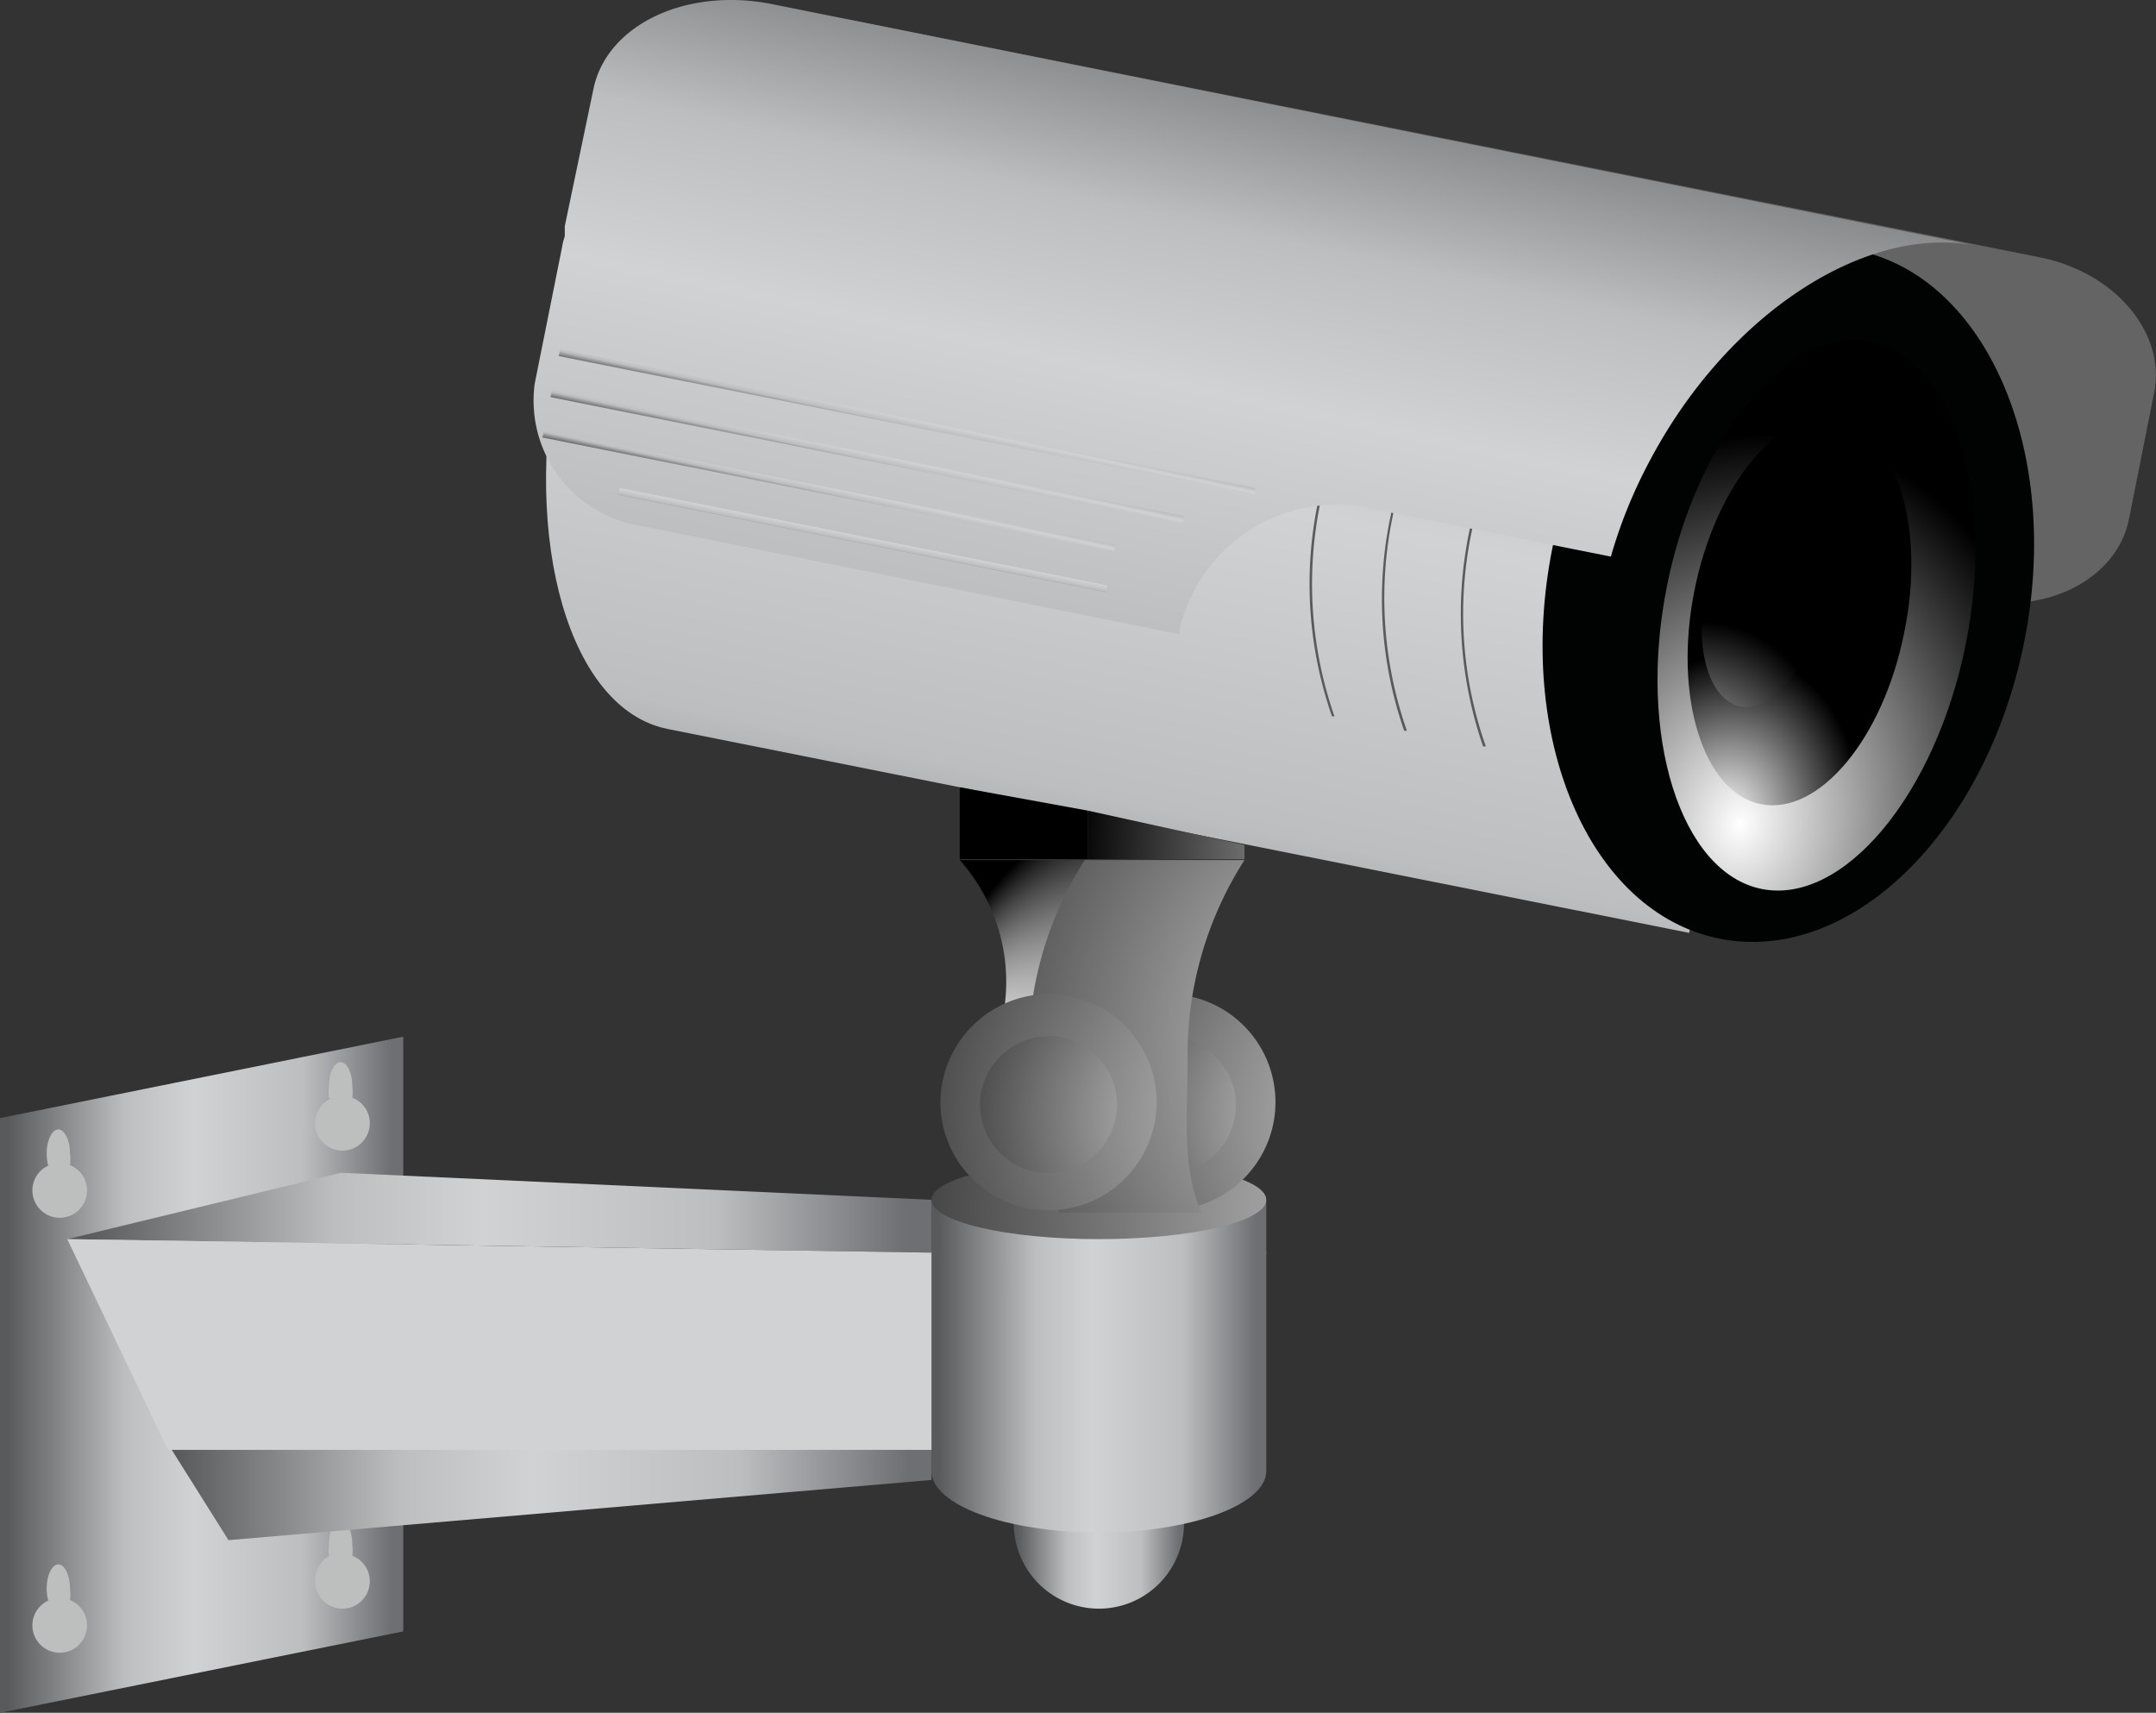
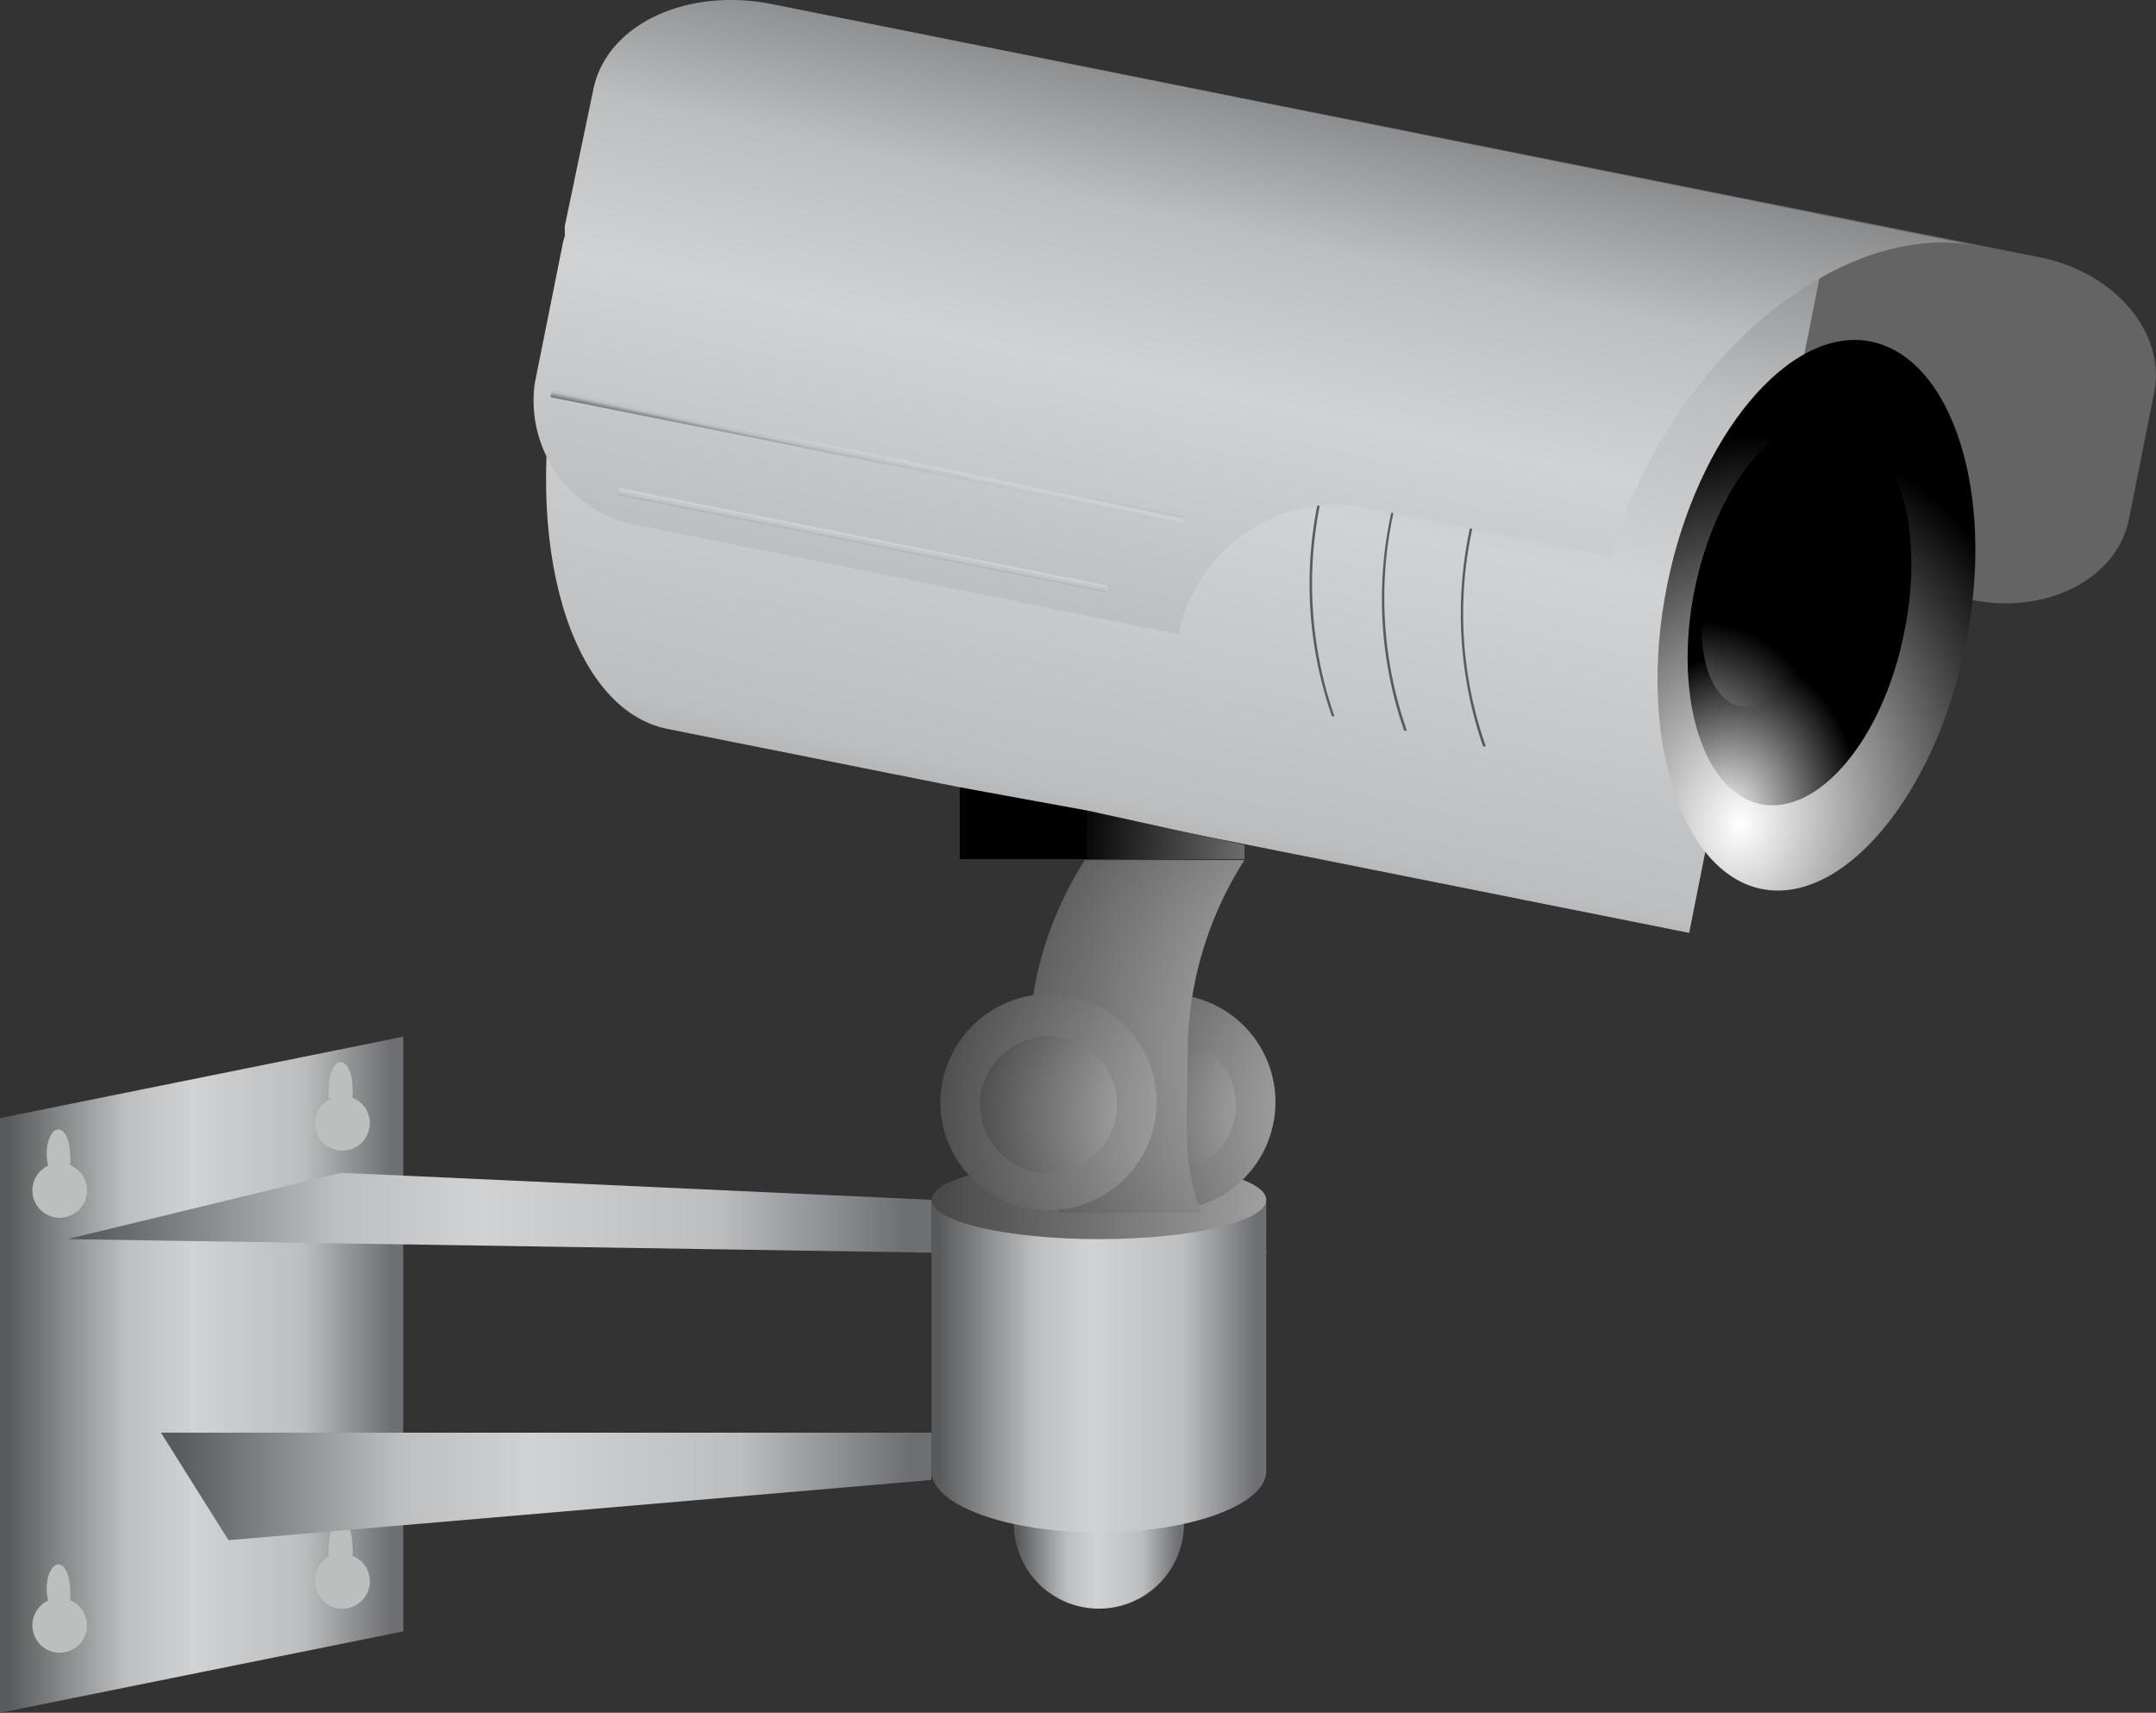
<svg xmlns="http://www.w3.org/2000/svg" xmlns:xlink="http://www.w3.org/1999/xlink" id="Layer_1" data-name="Layer 1" viewBox="0 0 70.2 55.76">
  <rect x="0" y="0" width="70.2" height="55.76" fill="#333333" stroke="none" />
  <defs>
    <style>.cls-1{fill:url(#linear-gradient);}.cls-2{fill:#bdbfbf;}.cls-3{fill:url(#linear-gradient-2);}.cls-4{fill:url(#linear-gradient-3);}.cls-5{fill:url(#linear-gradient-4);}.cls-6{fill:url(#linear-gradient-5);}.cls-7{fill:url(#linear-gradient-6);}.cls-8{fill:url(#radial-gradient);}.cls-9{fill:url(#radial-gradient-2);}.cls-10{fill:url(#radial-gradient-3);}.cls-11{fill:#646464;}.cls-12{fill:url(#linear-gradient-7);}.cls-13{fill:#010202;}.cls-14{fill:url(#radial-gradient-4);}.cls-15{fill:url(#radial-gradient-5);}.cls-16{fill:url(#radial-gradient-6);}.cls-17{fill:url(#linear-gradient-8);}.cls-18{fill:url(#linear-gradient-9);}.cls-19{fill:url(#linear-gradient-10);}.cls-20{fill:url(#linear-gradient-11);}.cls-21{fill:url(#radial-gradient-7);}.cls-22{fill:url(#radial-gradient-8);}.cls-23{fill:url(#radial-gradient-9);}.cls-24{fill:url(#radial-gradient-10);}.cls-25{fill:url(#radial-gradient-11);}.cls-26{fill:url(#radial-gradient-12);}.cls-27{fill:#d1d2d4;}.cls-28{fill:url(#linear-gradient-12);}.cls-29{fill:url(#linear-gradient-13);}.cls-30{fill:url(#linear-gradient-14);}.cls-31{fill:url(#linear-gradient-15);}</style>
    <linearGradient id="linear-gradient" x1="-1034.5" y1="44.76" x2="-1021.37" y2="44.76" gradientTransform="matrix(-1, 0, 0, 1, -1021.37, 0)" gradientUnits="userSpaceOnUse">
      <stop offset="0.03" stop-color="#6e6f72" />
      <stop offset="0.25" stop-color="#bdbec0" />
      <stop offset="0.52" stop-color="#d1d2d4" />
      <stop offset="0.69" stop-color="#bdbec0" />
      <stop offset="0.98" stop-color="#595a5c" />
    </linearGradient>
    <linearGradient id="linear-gradient-2" x1="-1051.7" y1="39.48" x2="-1023.56" y2="39.48" xlink:href="#linear-gradient" />
    <linearGradient id="linear-gradient-3" x1="-1051.7" y1="2356.87" x2="-1026.61" y2="2356.87" gradientTransform="translate(-1021.37 2405.26) rotate(180)" xlink:href="#linear-gradient" />
    <linearGradient id="linear-gradient-4" x1="-1059.92" y1="50.36" x2="-1054.38" y2="50.36" xlink:href="#linear-gradient" />
    <linearGradient id="linear-gradient-5" x1="-1062.6" y1="44.48" x2="-1051.7" y2="44.48" xlink:href="#linear-gradient" />
    <linearGradient id="linear-gradient-6" x1="-1062.6" y1="40.78" x2="-1051.7" y2="40.78" xlink:href="#linear-gradient" />
    <radialGradient id="radial-gradient" cx="-1058.84" cy="-428.29" fx="-1074.408" r="15.96" gradientTransform="matrix(-1, 0, 0, 0.69, -1021.37, 334.96)" gradientUnits="userSpaceOnUse">
      <stop offset="0" stop-color="#fff" />
      <stop offset="1" />
    </radialGradient>
    <radialGradient id="radial-gradient-2" cx="-1060.46" cy="36.4" fx="-1072.294" r="12.12" gradientTransform="matrix(-1, 0, 0, 1, -1021.37, 0)" xlink:href="#radial-gradient" />
    <radialGradient id="radial-gradient-3" cx="-1060.06" cy="36.31" fx="-1067.552" r="7.67" gradientTransform="matrix(-1, 0, 0, 1, -1021.37, 0)" xlink:href="#radial-gradient" />
    <linearGradient id="linear-gradient-7" x1="-999.27" y1="-372.72" x2="-999.63" y2="-411.21" gradientTransform="matrix(-0.98, -0.2, -0.2, 0.98, -1018.48, 201.05)" xlink:href="#linear-gradient" />
    <radialGradient id="radial-gradient-4" cx="1774.41" cy="-389.3" fx="1774.412" r="12.77" gradientTransform="matrix(0.78, 0.16, -0.2, 0.98, -1405.25, 124.42)" xlink:href="#radial-gradient" />
    <radialGradient id="radial-gradient-5" cx="1773.74" cy="-389.3" fx="1773.743" r="5.47" gradientTransform="matrix(0.78, 0.16, -0.2, 0.98, -1405.25, 124.42)" xlink:href="#radial-gradient" />
    <radialGradient id="radial-gradient-6" cx="1772.14" cy="-389.3" fx="1772.142" r="6.27" gradientTransform="matrix(0.78, 0.16, -0.2, 0.98, -1405.25, 124.42)" xlink:href="#radial-gradient" />
    <linearGradient id="linear-gradient-8" x1="-1017.86" y1="-391.42" x2="-1009.68" y2="-391.42" gradientTransform="matrix(-0.98, -0.2, -0.2, 0.98, -1018.48, 201.05)" xlink:href="#linear-gradient" />
    <linearGradient id="linear-gradient-9" x1="-1015.95" y1="-391.46" x2="-1007.07" y2="-391.46" gradientTransform="matrix(-0.98, -0.2, -0.2, 0.98, -1018.48, 201.05)" xlink:href="#linear-gradient" />
    <linearGradient id="linear-gradient-10" x1="-1013.57" y1="-391.46" x2="-1004.69" y2="-391.46" gradientTransform="matrix(-0.98, -0.2, -0.2, 0.98, -1018.48, 201.05)" xlink:href="#linear-gradient" />
    <linearGradient id="linear-gradient-11" x1="-1001.28" y1="-379.96" x2="-1001.57" y2="-410.71" gradientTransform="matrix(-0.98, -0.2, -0.2, 0.98, -1018.48, 201.05)" xlink:href="#linear-gradient" />
    <radialGradient id="radial-gradient-7" cx="-5025.73" cy="-429.37" fx="-5049.146" r="24" gradientTransform="matrix(-0.33, 0, 0, 0.67, -1610.08, 315.98)" xlink:href="#radial-gradient" />
    <radialGradient id="radial-gradient-8" cx="-3990.65" cy="-428.8" fx="-4006.871" r="16.62" gradientTransform="matrix(-0.4, 0, 0, 0.67, -1554.69, 315.98)" xlink:href="#radial-gradient" />
    <radialGradient id="radial-gradient-9" cx="4345.18" cy="-713.19" fx="4327.331" r="18.29" gradientTransform="translate(-2566.05 427.25) scale(0.6 0.55)" xlink:href="#radial-gradient" />
    <radialGradient id="radial-gradient-10" cx="-1554.86" cy="-52.41" fx="-1572.718" r="18.29" gradientTransform="matrix(-0.73, 0, 0, 0.91, -1098.21, 82.1)" xlink:href="#radial-gradient" />
    <radialGradient id="radial-gradient-11" cx="-1056.6" cy="36.4" fx="-1068.426" r="12.12" gradientTransform="matrix(-1, 0, 0, 1, -1021.37, 0)" xlink:href="#radial-gradient" />
    <radialGradient id="radial-gradient-12" cx="-1056.2" cy="36.31" fx="-1063.684" r="7.67" gradientTransform="matrix(-1, 0, 0, 1, -1021.37, 0)" xlink:href="#radial-gradient" />
    <linearGradient id="linear-gradient-12" x1="-991.03" y1="-388.67" x2="-991.04" y2="-389.45" gradientTransform="matrix(0, -1, -1, 0, -359.42, -977.28)" xlink:href="#linear-gradient" />
    <linearGradient id="linear-gradient-13" x1="-989.98" y1="-387.33" x2="-989.99" y2="-388.08" gradientTransform="matrix(0, -1, -1, 0, -359.36, -975.12)" xlink:href="#linear-gradient" />
    <linearGradient id="linear-gradient-14" x1="-988.98" y1="-386" x2="-988.99" y2="-386.71" gradientTransform="matrix(0, -1, -1, 0, -359.25, -972.99)" xlink:href="#linear-gradient" />
    <linearGradient id="linear-gradient-15" x1="-990.38" y1="-384.67" x2="-990.38" y2="-385.34" gradientTransform="matrix(0, -1, -1, 0, -356.82, -972.78)" xlink:href="#linear-gradient" />
  </defs>
  <polygon class="cls-1" points="0 55.76 13.13 53.11 13.13 33.75 0 36.4 0 55.76" />
  <path class="cls-2" d="M1.57,52.1a1.46,1.46,0,0,1-.05-.38c0-.43.17-.79.38-.79s.38.36.38.79a1.4,1.4,0,0,1,0,.37.89.89,0,1,1-.67,0Z" />
  <path class="cls-2" d="M10.71,50.66a1.45,1.45,0,0,1,0-.37c0-.44.17-.8.38-.8s.38.36.38.8a1.36,1.36,0,0,1,0,.36.88.88,0,0,1,.57.83.89.89,0,1,1-1.78,0A.91.91,0,0,1,10.71,50.66Z" />
  <polygon class="cls-3" points="2.19 40.34 30.33 40.78 30.33 39.06 11.1 38.18 2.19 40.34" />
  <polygon class="cls-4" points="5.24 46.64 30.33 46.64 30.33 48.18 7.44 50.14 5.24 46.64" />
  <path class="cls-5" d="M38.25,48.36a2.7,2.7,0,0,1,.3,1.24,2.77,2.77,0,1,1-5.54,0,2.83,2.83,0,0,1,.29-1.24Z" />
  <path class="cls-6" d="M41.23,39.1v8.79c0,1.09-2.44,2-5.45,2s-5.45-.89-5.45-2V39.1Z" />
  <path class="cls-7" d="M30.33,40.78c0,1,2.44,1.84,5.45,1.84s5.45-.82,5.45-1.84-2.44-1.85-5.45-1.85S30.33,39.76,30.33,40.78Z" />
  <path class="cls-8" d="M30.33,39.06c0,.71,2.44,1.28,5.45,1.28s5.45-.57,5.45-1.28-2.44-1.27-5.45-1.27S30.33,38.36,30.33,39.06Z" />
  <path class="cls-9" d="M34.49,35.94A3.52,3.52,0,1,0,38,32.36,3.55,3.55,0,0,0,34.49,35.94Z" />
  <path class="cls-10" d="M35.78,36A2.23,2.23,0,1,0,38,33.75,2.24,2.24,0,0,0,35.78,36Z" />
  <path class="cls-11" d="M21.87,7.43c-.39,1.94,1.28,3.9,3.72,4.39L64.2,19.53c2.44.49,4.73-.68,5.12-2.63l.82-4.12c.39-1.94-1.27-3.91-3.71-4.4L27.81.67c-2.44-.49-4.73.69-5.12,2.63Z" />
  <path class="cls-12" d="M26.12,1.77,59.37,8.41,55,30.37,21.73,23.73c-3.17-.64-4.76-6.07-3.54-12.13S23,1.14,26.12,1.77Z" />
-   <path class="cls-13" d="M50.55,17.82C49.31,24,51.74,29.72,56,30.56s8.67-3.48,9.91-9.67S64.68,9,60.45,8.15,51.78,11.63,50.55,17.82Z" />
  <path class="cls-14" d="M64,21c-1,4.92-4,8.47-6.64,7.94s-4.06-5-3.08-9.88,4-8.48,6.64-7.94S65,16.07,64,21Z" />
  <path class="cls-15" d="M62,20.6c-.69,3.46-2.78,5.95-4.66,5.58s-2.86-3.49-2.17-6.95,2.78-6,4.67-5.58S62.72,17.14,62,20.6Z" />
  <path class="cls-16" d="M59.19,20c-.37,1.85-1.49,3.19-2.51,3s-1.52-1.87-1.15-3.72,1.49-3.19,2.5-3S59.56,18.18,59.19,20Z" />
  <path class="cls-17" d="M47.92,17.3a13,13,0,0,0,.46,7l-.09,0a13.2,13.2,0,0,1-.45-7c1.14-5.7,5.58-9.72,10.25-9.54l0,.07C53.45,7.64,49.05,11.64,47.92,17.3Z" />
  <path class="cls-18" d="M45.35,16.79a13.06,13.06,0,0,0,.46,7l-.09,0a13.06,13.06,0,0,1-.44-7c1.19-6,6-10.12,10.95-9.49l0,.08C51.34,6.73,46.54,10.84,45.35,16.79Z" />
  <path class="cls-19" d="M43,16.32a13.1,13.1,0,0,0,.45,7l-.08,0a13.07,13.07,0,0,1-.45-7c1.19-6,6-10.13,10.95-9.49l0,.08C49,6.27,44.21,10.38,43,16.32Z" />
  <path class="cls-20" d="M19.32,2.91c.42-2.09,3-3.33,5.8-2.78L64.34,8h0c-3.57-.71-8.11,2.2-10.66,7.07a15.84,15.84,0,0,0-1.23,3.05l-8.2-1.64v0a5.26,5.26,0,0,0-5.84,4l0,.17L20.93,17.13a4.13,4.13,0,0,1-3.52-4.64l.89-4.44a2.11,2.11,0,0,1,.09-.36c0-.11,0-.22,0-.33Z" />
  <polygon class="cls-21" points="31.25 27.97 35.42 27.97 35.42 26.39 31.25 25.63 31.25 27.97" />
  <polygon class="cls-22" points="35.42 27.97 40.52 27.97 40.52 27.51 35.42 26.39 35.42 27.97" />
-   <path class="cls-23" d="M31.93,35h4.25a6,6,0,0,0-.67-7H31.25a5.95,5.95,0,0,1,.68,7Z" />
  <path class="cls-24" d="M39.12,39.48H34.49a12.31,12.31,0,0,1-1-5A11.64,11.64,0,0,1,35.32,28h5.2a11.72,11.72,0,0,0-1.85,6.5C38.67,36.31,38.47,38,39.12,39.48Z" />
  <path class="cls-25" d="M30.62,35.94a3.52,3.52,0,1,0,3.52-3.58A3.55,3.55,0,0,0,30.62,35.94Z" />
  <path class="cls-26" d="M31.91,36a2.23,2.23,0,1,0,2.23-2.27A2.25,2.25,0,0,0,31.91,36Z" />
-   <polygon class="cls-27" points="5.47 47.2 30.33 47.2 30.33 40.78 2.19 40.34 5.47 47.2" />
  <path class="cls-2" d="M1.57,37.94a1.46,1.46,0,0,1-.05-.38c0-.43.17-.79.38-.79s.38.36.38.79a1.45,1.45,0,0,1,0,.37.89.89,0,1,1-.67,0Z" />
  <path class="cls-2" d="M10.71,35.75a1.48,1.48,0,0,1,0-.38c0-.44.17-.79.38-.79s.38.35.38.79a1.44,1.44,0,0,1,0,.37.87.87,0,0,1,.57.83.89.89,0,1,1-1.24-.82Z" />
-   <rect class="cls-28" x="29.42" y="2.2" width="0.23" height="23.09" transform="translate(10.27 40.01) rotate(-78.7)" />
  <rect class="cls-29" x="28.12" y="4.36" width="0.24" height="21" transform="translate(8.14 39.65) rotate(-78.7)" />
-   <rect class="cls-30" x="26.88" y="6.49" width="0.23" height="18.99" transform="translate(6.03 39.33) rotate(-78.7)" />
  <rect class="cls-31" x="27.98" y="9.48" width="0.23" height="16.2" transform="translate(5.35 41.69) rotate(-78.7)" />
</svg>